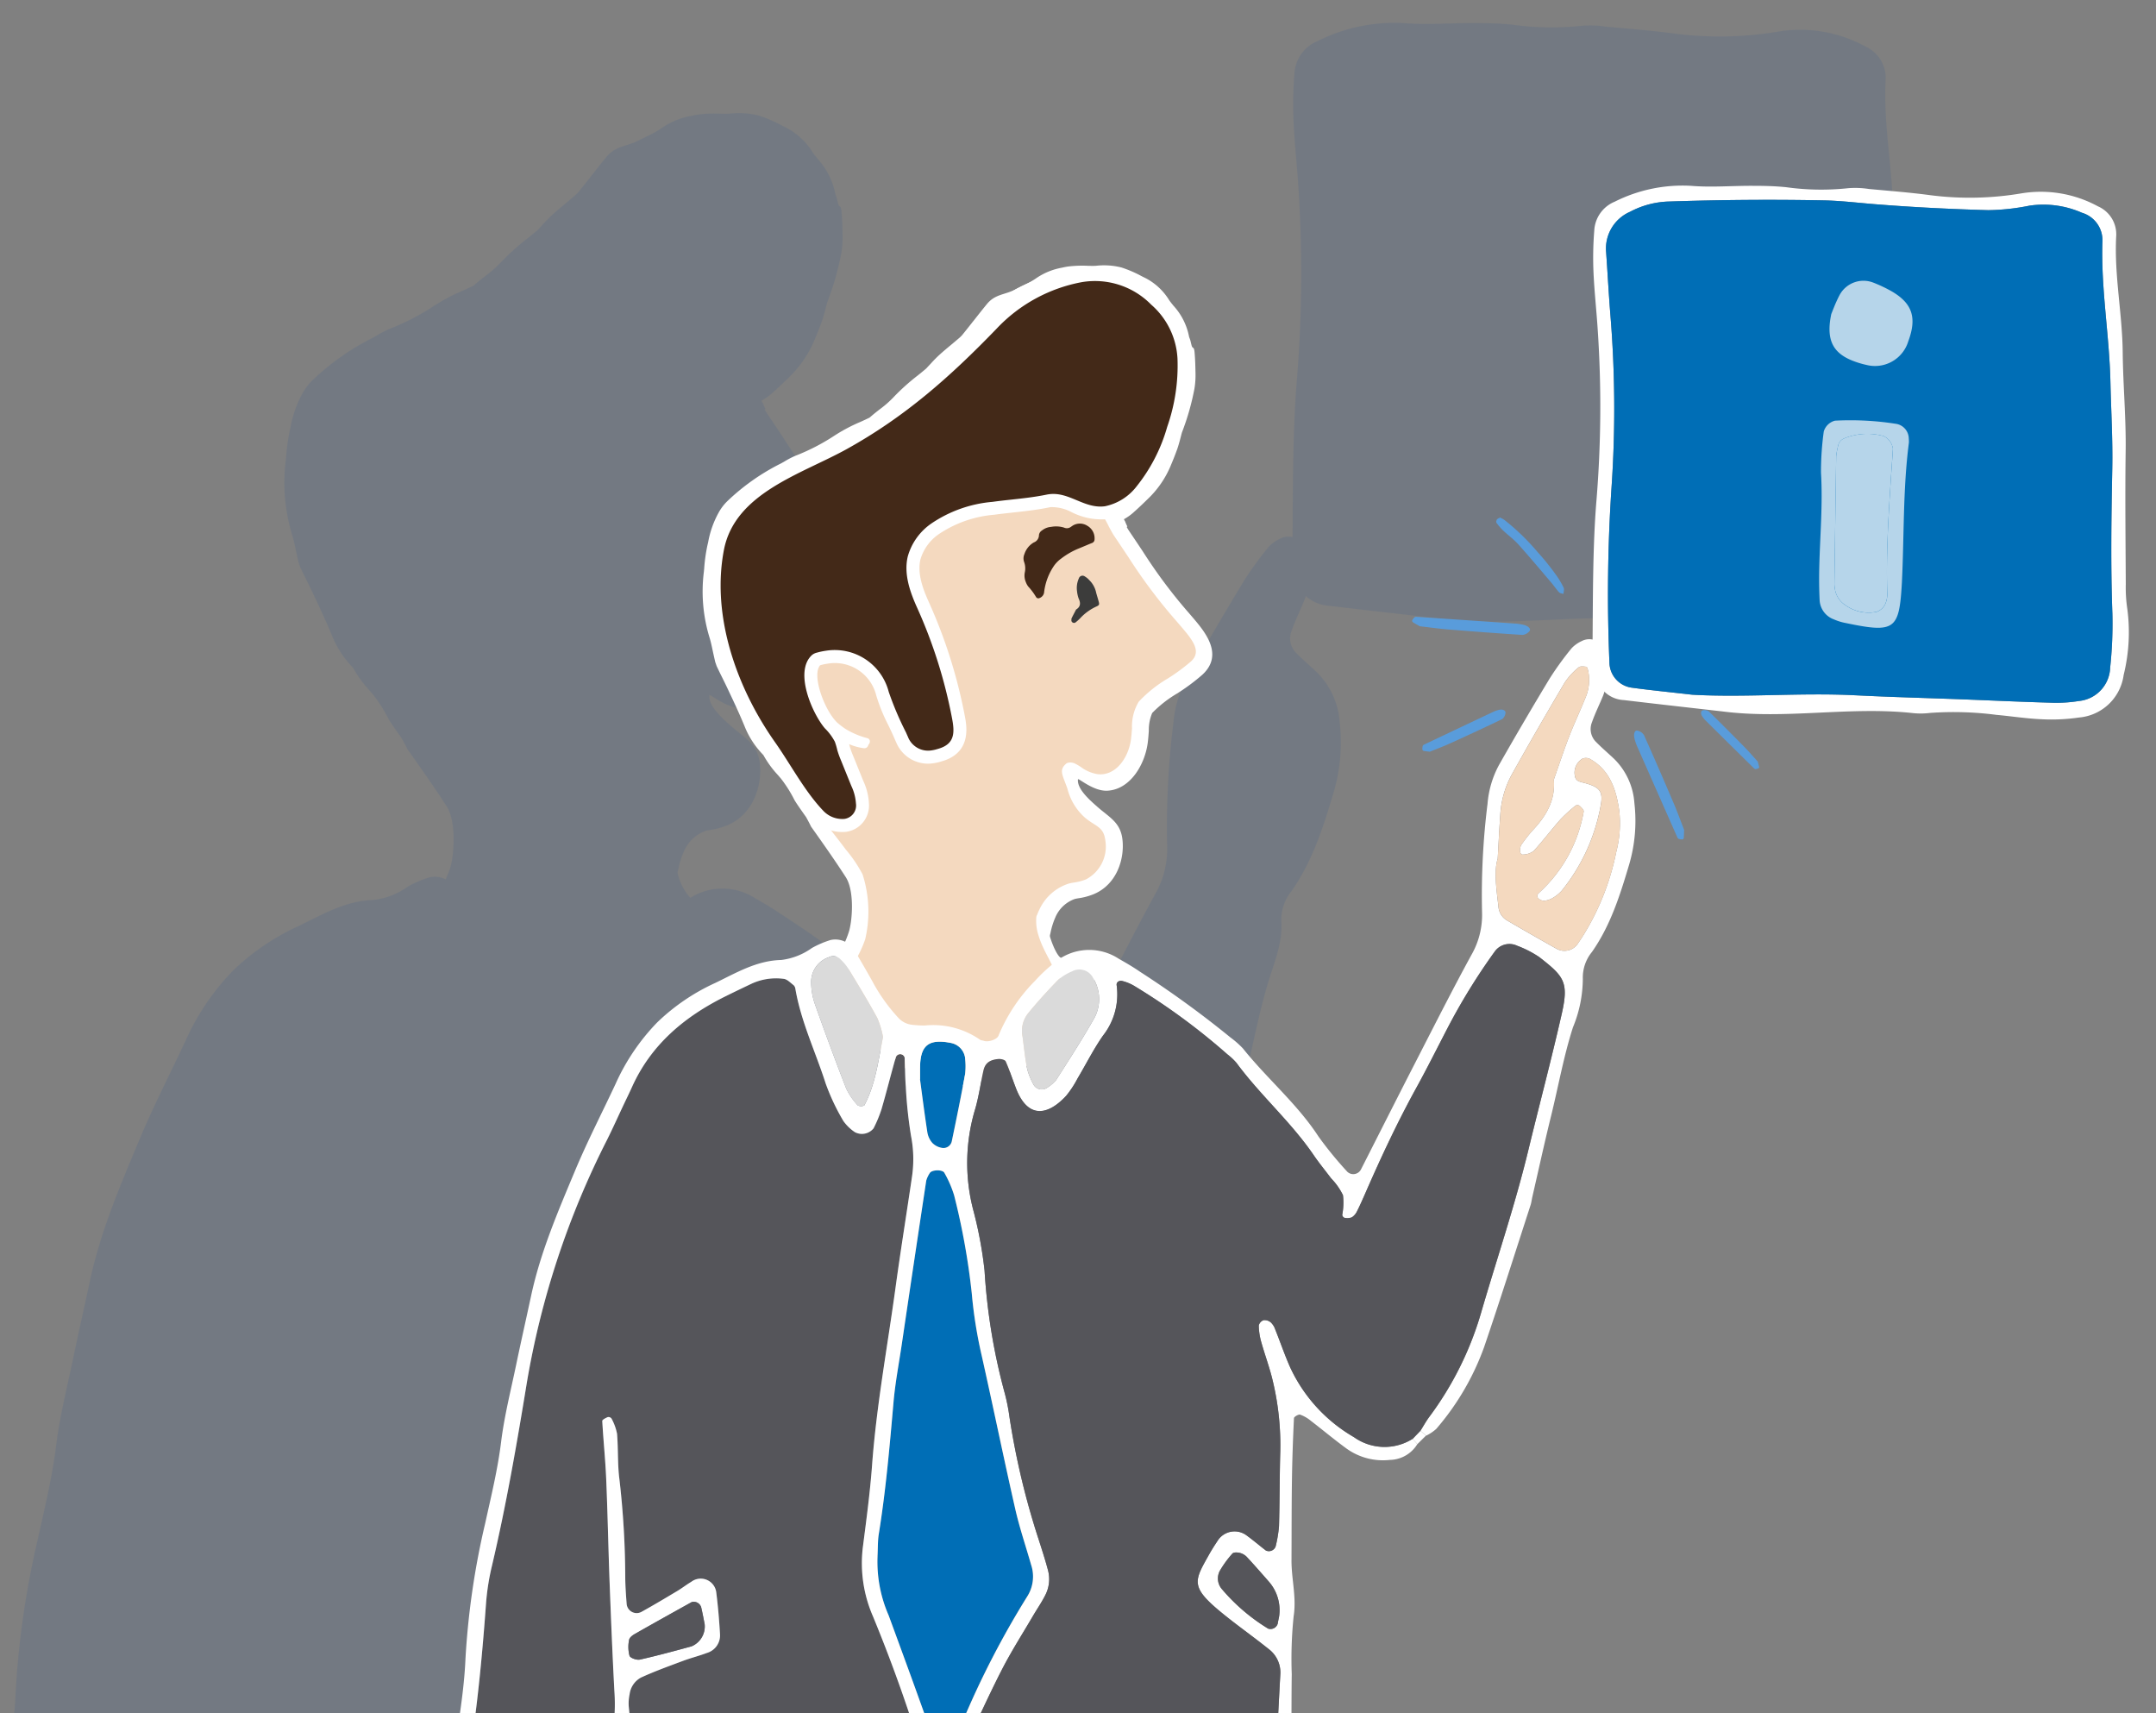
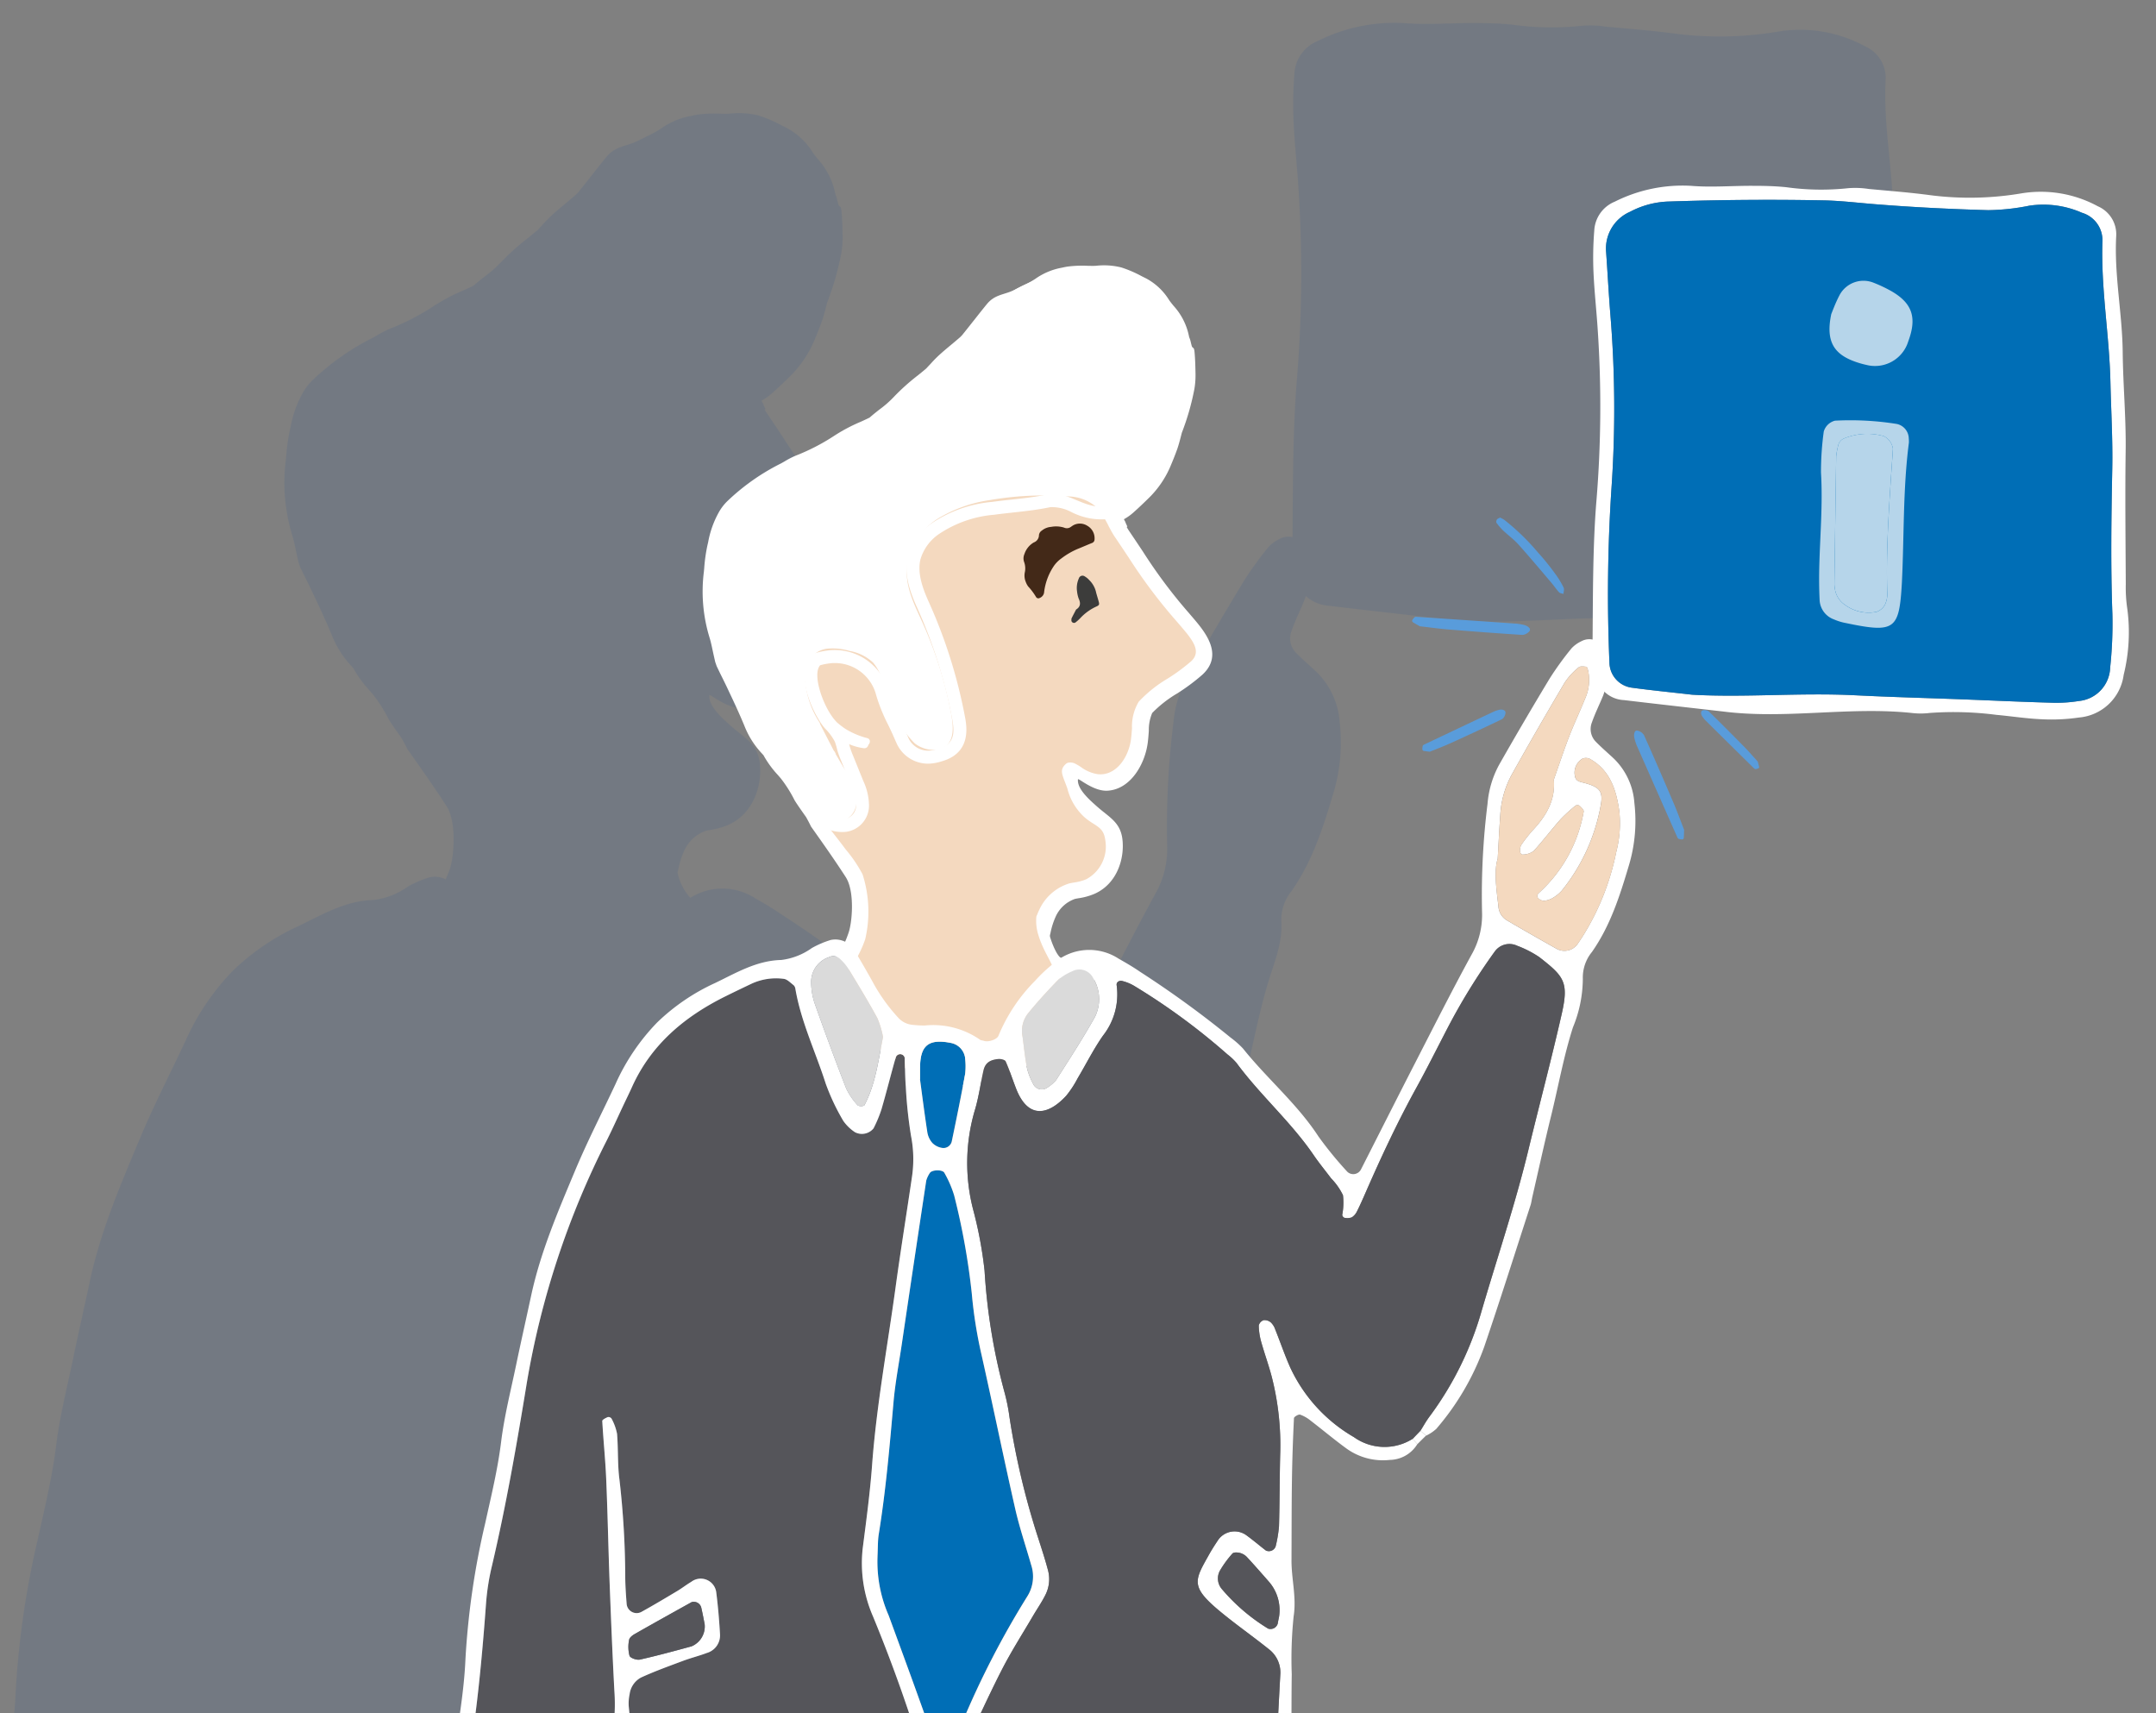
<svg xmlns="http://www.w3.org/2000/svg" viewBox="0 0 249.028 197.827">
  <rect x="0" y="0" width="249.028" height="197.827" fill="#808080" stroke="none" />
  <defs>
    <style>.cls-1{fill:none;}.cls-2{isolation:isolate;}.cls-3{clip-path:url(#clip-path);}.cls-4{fill:#00459e;opacity:0.1;mix-blend-mode:multiply;}.cls-5{fill:#432918;}.cls-6{fill:#3c3c3b;}.cls-7{fill:#fff;}.cls-8{fill:#f4d9bf;}.cls-9{fill:#006eb6;}.cls-10{fill:#55555a;}.cls-11{fill:#dadada;}.cls-12{fill:#599cdb;}.cls-13{fill:#b6d5ea;}</style>
    <clipPath id="clip-path">
      <rect class="cls-1" width="249.028" height="197.827" />
    </clipPath>
  </defs>
  <title>karl</title>
  <g class="cls-2">
    <g id="Ebene_1" data-name="Ebene 1">
      <g class="cls-3">
        <path class="cls-4" d="M219.252,58.021a19.074,19.074,0,0,1-.2-3.245c-.027-5.784-.1-11.569-.016-17.352.061-4.343-.341-8.665-.386-13-.053-5.066-1.122-10.074-.853-15.157a3.987,3.987,0,0,0-2.39-3.926,15.631,15.631,0,0,0-9.981-1.7,40.545,40.545,0,0,1-11.886.252c-2.688-.361-5.4-.569-8.1-.82a11.7,11.7,0,0,0-2.7-.1,33.117,33.117,0,0,1-8.119-.13c-1.436-.146-2.889-.174-4.335-.18-2.712-.011-5.44.228-8.132.006a19.757,19.757,0,0,0-9.968,2.077,4.319,4.319,0,0,0-2.677,3.789,44.106,44.106,0,0,0-.1,5.417c.109,2.529.395,5.049.556,7.577a150.352,150.352,0,0,1-.162,22.24c-.484,5.718-.465,12.457-.511,18.261a2.065,2.065,0,0,0-1.45.192,4.273,4.273,0,0,0-1.307.929,40.069,40.069,0,0,0-2.868,3.955q-3.376,5.573-6.593,11.242a12.807,12.807,0,0,0-1.544,5.16A96.629,96.629,0,0,0,134.81,97.6a10.525,10.525,0,0,1-1.405,5.7c-2.513,4.606-4.88,9.293-7.277,13.962s-4.754,9.354-7.135,14.029a1.131,1.131,0,0,1-1.8.357,48.743,48.743,0,0,1-3.777-4.614c-2.793-4.287-6.73-7.569-9.89-11.527a12.252,12.252,0,0,0-1.627-1.434,131.9,131.9,0,0,0-11.853-8.612c-.891-.618-1.834-1.163-2.778-1.7a6.967,6.967,0,0,0-7.521-.08.775.775,0,0,0-.062-.049,6.254,6.254,0,0,1-1.43-2.881c.033-.131.071-.265.1-.394a9.6,9.6,0,0,1,.644-2.043,4.315,4.315,0,0,1,2.547-2.376c.145-.035.3-.061.454-.088a8.315,8.315,0,0,0,2.1-.579c2.955-1.3,3.968-4.62,3.655-7.159-.273-2.242-1.74-2.853-3.337-4.281-.832-.744-2.618-2.255-2.477-3.531.027-.252,1.992,1.578,3.854,1.479,3.031-.162,4.935-3.491,5.285-6.321.063-.487.1-1,.136-1.514a5.654,5.654,0,0,1,.44-2.33,15.657,15.657,0,0,1,3.251-2.548,25.913,25.913,0,0,0,3.335-2.479c2.844-2.645.255-5.669-1.292-7.476l-.43-.5a66.75,66.75,0,0,1-6.074-8.1l-.163-.245c-.483-.727-1.034-1.553-1.688-2.521-.092-.136-.183-.292-.277-.46.034-.017.057-.037.089-.054-.087-.18-.171-.361-.248-.546-.008-.018,0-.032-.011-.05-.054-.1-.113-.2-.165-.306-.01-.02-.012-.04-.02-.06a6.933,6.933,0,0,0,1.177-.823c.715-.635,1.449-1.329,2.323-2.2a12.892,12.892,0,0,0,2.711-4.211c.225-.523.466-1.134.759-1.939.136-.4.239-.767.34-1.137l.265-1.012a32.766,32.766,0,0,0,1.646-5.757,10.785,10.785,0,0,0,.14-1.883c-.014-.976-.036-1.933-.132-2.954-.086-.764-.25-.291-.395-.873l-.087-.353a3.442,3.442,0,0,0-.218-.674,8.341,8.341,0,0,0-2.064-4.122l-.3-.379c-.087-.111-.169-.225-.25-.337a7.911,7.911,0,0,0-3.056-2.864c-.172-.081-.34-.167-.509-.252a15.8,15.8,0,0,0-2.683-1.157,9.356,9.356,0,0,0-3.358-.215c-.306.021-.641.013-.994.005a15.4,15.4,0,0,0-2.566.086,8.057,8.057,0,0,0-.838.156,8.681,8.681,0,0,0-3.516,1.468,12.121,12.121,0,0,1-1.628.9c-.183.089-.366.175-.546.27-.154.077-.319.156-.462.229-1.408.71-2.625.578-3.713,1.925-.541.661-1.077,1.34-1.61,2.019l-.222.281c-.45.574-.9,1.144-1.359,1.709a3.9,3.9,0,0,1-.469.457c-.308.267-.631.538-.955.807-.521.432-1.038.865-1.523,1.3a15.975,15.975,0,0,0-1.151,1.163l-.428.457a2.667,2.667,0,0,1-.2.217c-.358.3-.735.611-1.115.916a27.889,27.889,0,0,0-3.161,2.845,13.662,13.662,0,0,1-1.756,1.539c-.363.283-.71.556-1.056.847l-.315.269c-.348.173-.8.378-1.25.582a21.86,21.86,0,0,0-3.449,1.843,27.318,27.318,0,0,1-5.025,2.574,12.265,12.265,0,0,0-1.44.753,6.929,6.929,0,0,1-.626.346,28.581,28.581,0,0,0-6.762,4.782,6.33,6.33,0,0,0-1.176,1.519,12.608,12.608,0,0,0-1.388,3.892l-.094.4a21.394,21.394,0,0,0-.424,3.006l-.046.478a20.6,20.6,0,0,0,.736,8.61c.158.5.278,1.068.418,1.725.108.5.209.966.325,1.459l.188.546.458.945c.38.761.785,1.573,1.173,2.413.671,1.414,1.436,3.049,2.1,4.683a11.314,11.314,0,0,0,2.139,3.326l.255.276a13.172,13.172,0,0,0,1.891,2.6l.4.462a16.954,16.954,0,0,1,1.768,2.782c.187.348.762,1.173,1.539,2.269.229.411.446.823.644,1.235l.049.068c1.362,1.921,3.055,4.311,4.492,6.54,1.209,1.877.839,6.006.353,7.321-.158.425-.313.793-.462,1.127a2.763,2.763,0,0,0-1.867-.233,12.375,12.375,0,0,0-2.475,1.054,8.685,8.685,0,0,1-4.011,1.565c-3.226.074-5.909,1.7-8.641,3.008a27.063,27.063,0,0,0-7.586,5.164,27.935,27.935,0,0,0-5.449,8.053c-1.764,3.77-3.678,7.477-5.284,11.313-2.235,5.338-4.531,10.669-5.756,16.369-.646,3.009-1.328,6.009-1.955,9.022-.7,3.363-1.553,6.711-1.974,10.111-.446,3.609-1.3,7.1-2.079,10.636a102.167,102.167,0,0,0-2.583,17.706c-.18,4.32-.966,8.621-1.576,12.917-.331,2.327-1.116,4.613-1.242,6.942a90.026,90.026,0,0,1-1.039,10.683,3.807,3.807,0,0,0-1.948,2.838c-.256,1.655-.5,3.311-.78,5.154l-.359,2.388c-.055.24-.12.51-.19.8-.216.9-.485,2.02-.688,3.177-.331,1.891-.625,3.913-.9,6.184a3.875,3.875,0,0,0,1.588,3.9,2.612,2.612,0,0,0,1.478.462l.108,0c-.011.1-.023.2-.033.292a5.594,5.594,0,0,0,.315,2.471,3.186,3.186,0,0,0,1.824,1.768l.061.027.452.21.525,0a2.726,2.726,0,0,0,2.139-1.147,3.211,3.211,0,0,0,2.616.459,2.66,2.66,0,0,0,1.505-.827,4.131,4.131,0,0,0,.841-1.709l.056.116.064.132a3.305,3.305,0,0,0,1.975,1.631,2.53,2.53,0,0,0,.86.149,3.511,3.511,0,0,0,3.159-2.621c.026-.115.057-.23.088-.346a7.15,7.15,0,0,0,.276-1.543c.125-2.853.234-5.681.322-8.426a2.755,2.755,0,0,0,1.59-.552c1.16-.858,1.392-2.23,1.036-6.115-.181-1.98-.486-4.058-.615-4.619a15.211,15.211,0,0,0-.948-2.738,2.594,2.594,0,0,0-.163-.3,17.984,17.984,0,0,0,5.545-9.414c.362-1.4.775-2.792,1.273-4.149.165-.452.668-.78,1.017-1.165a3.412,3.412,0,0,1,.479.808c.826,3.146,1.419,6.372,2.5,9.426a19.132,19.132,0,0,1,1.1,7.442c-.353,7.235-.742,14.465-1.5,21.673a172.393,172.393,0,0,0-.659,28.214c.437,7.411.72,14.831,1.142,22.243a39.2,39.2,0,0,0,.751,4.814,3.253,3.253,0,0,0,2.05,2.367A33.975,33.975,0,0,0,40.5,312.4c2.713.108,5.433.086,8.149.077a19.764,19.764,0,0,0,2.7-.237,3.525,3.525,0,0,0,3.177-2.557c.313-1.04.685-2.066.942-3.119,1.375-5.622,2.12-11.393,4.009-16.894a3.259,3.259,0,0,0,.109-.532c.7-4.469,1.428-8.935,2.1-13.408.541-3.579.965-7.176,1.555-10.746a50.038,50.038,0,0,1,1.3-5.256,1.042,1.042,0,0,1,.79-.568,1.011,1.011,0,0,1,.773.545,89.966,89.966,0,0,1,2.949,8.731,121.6,121.6,0,0,1,3.53,27.407c.038,3.622.194,7.242.3,10.862a2.548,2.548,0,0,0,1.758,2.488,46.651,46.651,0,0,0,4.7,1.337c4.953,1.174,10.023,1.453,15.07,1.907a24.868,24.868,0,0,0,7-.674,2.549,2.549,0,0,0,1.916-1.741A35.184,35.184,0,0,0,105.57,297.8a81.412,81.412,0,0,1,1.35-14.585,54.484,54.484,0,0,0,.793-9.726c.022-3.439.035-6.881.176-10.317.276-6.69.661-13.376.954-20.065a42.773,42.773,0,0,0-.478-8.663,113.773,113.773,0,0,1-1.617-16.185h0a6.958,6.958,0,0,0,1.391-1.62,17.8,17.8,0,0,0,1.682-6.784c.006-1.627.046-3.254.058-4.88.019-2.531.008-5.062.045-7.593a54.248,54.248,0,0,1,.248-7.576c.4-2.571-.33-5.008-.278-7.511,0-.181,0-.362,0-.543.015-3.254.006-6.508.055-9.762.04-2.706.134-5.411.265-8.114.009-.178.593-.521.807-.455a4.616,4.616,0,0,1,1.383.792c1.577,1.207,3.1,2.491,4.7,3.657a8.163,8.163,0,0,0,5.65,1.468,4.306,4.306,0,0,0,3.6-2.068h0l1.116-1.106a5.623,5.623,0,0,0,1.339-.889,34.005,34.005,0,0,0,6.268-10.72c2.1-6.164,4.065-12.377,6.079-18.571.111-.342.15-.707.231-1.06.812-3.528,1.584-7.065,2.45-10.579.953-3.863,1.642-7.786,2.86-11.592.657-2.049,1.461-4.127,1.3-6.353a5.287,5.287,0,0,1,1.191-3.508c2.432-3.471,3.683-7.452,4.87-11.446a20.282,20.282,0,0,0,.677-8.071,8.944,8.944,0,0,0-2.685-5.785c-.792-.743-1.62-1.45-2.378-2.227a2.362,2.362,0,0,1-.482-2.526c.413-1.193.988-2.33,1.465-3.5.067-.167.12-.334.175-.5a4.373,4.373,0,0,0,2.565,1.11c4.312.516,8.629,1,12.945,1.489,8.281,1.052,16.655-.7,24.937.219a9.952,9.952,0,0,0,2.168-.033,43.62,43.62,0,0,1,8.67.254c1.983.18,3.959.494,5.945.576a24.8,24.8,0,0,0,4.858-.23,6.45,6.45,0,0,0,5.85-5.568A23.244,23.244,0,0,0,219.252,58.021ZM106.224,217.859h0l.2.151Zm19.522-51.278h0l.069.076Z" />
        <path class="cls-5" d="M118.483,67.21a2.138,2.138,0,0,0,.274.517,7.165,7.165,0,0,1,.906,1.21.308.308,0,0,0,.436.115.8.8,0,0,0,.507-.707,6.84,6.84,0,0,1,1.155-3.031,3.564,3.564,0,0,1,.831-.822,8.629,8.629,0,0,1,2.042-1.163c.493-.2.981-.414,1.475-.613a.444.444,0,0,0,.318-.438,1.661,1.661,0,0,0-.829-1.554,1.588,1.588,0,0,0-1.682-.031l-.209.142a.769.769,0,0,1-.795.1,3.086,3.086,0,0,0-1.5-.088,1.909,1.909,0,0,0-1.078.43.7.7,0,0,0-.331.543.9.9,0,0,1-.589.822,2.407,2.407,0,0,0-1.089,1.348,1.231,1.231,0,0,0-.039.9,2.165,2.165,0,0,1,.078,1.24,1.921,1.921,0,0,0,.118,1.078" />
        <path class="cls-6" d="M126.623,68.5a2.842,2.842,0,0,0-.812-1.511,2.163,2.163,0,0,0-.516-.423.444.444,0,0,0-.686.239,2.688,2.688,0,0,0-.206,1.484,3.586,3.586,0,0,0,.181.819c.246.525.242.956-.292,1.287-.179.347-.365.691-.534,1.042l-.008.25a.311.311,0,0,0,.454.212,5.189,5.189,0,0,0,.562-.5,5.861,5.861,0,0,1,1.9-1.368c.3-.137.325-.23.246-.531-.071-.269-.154-.537-.287-1" />
        <path class="cls-7" d="M81.3,66.037l.04-.423a18.815,18.815,0,0,1,.375-2.654l.082-.354a11.13,11.13,0,0,1,1.226-3.436,5.6,5.6,0,0,1,1.038-1.341,25.243,25.243,0,0,1,5.97-4.221c.184-.086.345-.182.553-.3a10.6,10.6,0,0,1,1.271-.665,24.138,24.138,0,0,0,4.436-2.273,19.3,19.3,0,0,1,3.045-1.627c.4-.18.8-.361,1.1-.514l.278-.237c.306-.257.612-.5.933-.748a11.949,11.949,0,0,0,1.55-1.359,24.637,24.637,0,0,1,2.79-2.511c.336-.269.669-.539.985-.809a2.556,2.556,0,0,0,.178-.192l.378-.4a14.255,14.255,0,0,1,1.016-1.027c.428-.387.884-.769,1.345-1.15.285-.237.571-.477.842-.712a3.454,3.454,0,0,0,.415-.4c.406-.5.8-1,1.2-1.509l.2-.247c.471-.6.944-1.2,1.422-1.783.961-1.189,2.035-1.072,3.278-1.7.246-.126.511-.256.794-.394a11.463,11.463,0,0,0,1.532-.84,7.661,7.661,0,0,1,3.105-1.3,7.414,7.414,0,0,1,.739-.138,13.6,13.6,0,0,1,2.266-.075c.311.007.607.013.878,0a8.245,8.245,0,0,1,2.964.19,13.871,13.871,0,0,1,2.369,1.022c.149.075.3.15.449.222a6.988,6.988,0,0,1,2.7,2.528c.071.1.143.2.221.3l.268.335a7.356,7.356,0,0,1,1.822,3.638,3.038,3.038,0,0,1,.192.6l.077.312c.128.514.273.1.349.771.085.9.1,1.746.117,2.608a9.521,9.521,0,0,1-.124,1.662,28.9,28.9,0,0,1-1.453,5.082l-.234.894c-.09.326-.18.651-.3,1-.259.711-.472,1.249-.671,1.711a11.367,11.367,0,0,1-2.393,3.718c-.771.769-1.42,1.383-2.051,1.943a6.07,6.07,0,0,1-1.039.726c.008.018.009.036.018.053.046.092.1.18.146.271.006.015,0,.028.009.044.068.163.143.323.22.481-.029.016-.05.034-.079.049.083.148.163.286.244.406.578.854,1.064,1.584,1.491,2.225l.144.216a58.779,58.779,0,0,0,5.362,7.154l.38.444c1.365,1.6,3.65,4.265,1.14,6.6a23,23,0,0,1-2.944,2.189,13.78,13.78,0,0,0-2.87,2.249,4.984,4.984,0,0,0-.389,2.057c-.031.453-.065.906-.12,1.337-.309,2.5-1.99,5.437-4.666,5.58-1.643.087-3.378-1.529-3.4-1.306-.124,1.127,1.452,2.461,2.187,3.118,1.409,1.26,2.7,1.8,2.946,3.779.276,2.241-.618,5.175-3.227,6.32a7.337,7.337,0,0,1-1.854.511c-.137.024-.273.046-.4.077a3.818,3.818,0,0,0-2.25,2.1,8.587,8.587,0,0,0-.568,1.8,15.685,15.685,0,0,1-.622,2.075,4.57,4.57,0,0,1-3,2.9,5.27,5.27,0,0,0-.595.261,6.088,6.088,0,0,1-1.664.534l-.081.142-1.76.839-1.1-.173-.66-.246-.3-.17a8.071,8.071,0,0,1-.921-.772,2.444,2.444,0,0,0-1.853-.778l-.155.015a3.958,3.958,0,0,1-3.745-1.435c-.7-.775-1.392-1.6-2.086-2.507a7.435,7.435,0,0,1-.3,1.049c-.309.836-1.3,3.333-1.643,3.989l-.388.74-.834.012a2.9,2.9,0,0,1-1.522-.436l-.056-.029a1.334,1.334,0,0,1-.87-.167l-3.148.4,2.637-3.485A11.325,11.325,0,0,0,98,107.757c.429-1.16.756-4.806-.312-6.463-1.268-1.968-2.763-4.078-3.965-5.773l-.043-.061c-.175-.363-.367-.727-.569-1.09-.686-.967-1.193-1.7-1.358-2A15.007,15.007,0,0,0,90.2,89.911l-.351-.408a11.591,11.591,0,0,1-1.669-2.294l-.225-.244a10,10,0,0,1-1.889-2.936c-.585-1.443-1.261-2.886-1.853-4.135-.342-.741-.7-1.458-1.035-2.13l-.4-.834-.167-.482c-.1-.436-.192-.844-.287-1.288-.123-.58-.229-1.081-.368-1.523A18.171,18.171,0,0,1,81.3,66.037Z" />
        <path class="cls-8" d="M97.684,98.1c-.942-1.283-2.415-3.07-2.563-3.424-.612-1.469.137-.5.137-.5l.425.139.795.357a1.707,1.707,0,0,0,.582.153,1.111,1.111,0,0,0,.224-.01,2.308,2.308,0,0,0,1.638-2.294,8.109,8.109,0,0,0-1.481-3.88l-.948-1.607.053.028c-.051-.094-.107-.185-.157-.279a1.1,1.1,0,0,1-.106-.134l-1.55-3.009a.8.8,0,0,1-.044-.166,10.237,10.237,0,0,1-1.659-4.642,3.707,3.707,0,0,1,.873-3.134,2.875,2.875,0,0,1,1.675-.79,6.843,6.843,0,0,1,2.554.267,5.273,5.273,0,0,1,2.72,1.352,5.154,5.154,0,0,1,.946,1.711c.4,1.059.82,2.127,1.237,3.2a10.385,10.385,0,0,0,2.609,4.4,3.542,3.542,0,0,0,2.575.744,2.007,2.007,0,0,0,1.3-.681c.713-.874.564-2.3.324-3.581a46.537,46.537,0,0,0-3.326-10.5l-.236-.516c-.845-1.842-1.721-3.745-1.525-5.869a7.819,7.819,0,0,1,3.585-5.547,15.908,15.908,0,0,1,6-2.137c.43-.076.863-.143,1.3-.2a35.5,35.5,0,0,1,7.6-.221,5.1,5.1,0,0,1,3.3,1.15,9.6,9.6,0,0,1,1.533,2.322c.235.437.457.85.656,1.144.645.954,1.177,1.752,1.641,2.447a60.656,60.656,0,0,0,5.549,7.378l.381.445c1.369,1.595,2.552,2.973,1.289,4.144a21.841,21.841,0,0,1-2.719,2.006,15.064,15.064,0,0,0-3.339,2.666,5.547,5.547,0,0,0-.781,3.072c-.03.42-.06.84-.113,1.246-.229,1.827-1.392,3.8-3.17,4.049a2.75,2.75,0,0,1-.684.007,4.4,4.4,0,0,1-1.929-.82,6.187,6.187,0,0,0-.747-.433,1.225,1.225,0,0,0-.64-.083.565.565,0,0,0-.327.13c-.86.747-.408,1.291.142,2.852a6.675,6.675,0,0,0,2.012,3.355c1.232,1.053,2.174,1.024,2.374,2.638a4.286,4.286,0,0,1-2.211,4.5,5.663,5.663,0,0,1-1.4.373c-.193.033-.385.067-.571.112a5.625,5.625,0,0,0-3.446,3.042,5.849,5.849,0,0,0-.328.8c.454.7.689,3.248,1.3,3.557.042.021,2.819,5.095,2.832,5.089l-1.333,1.589-2.385,6.535-11.75,3.663L94.959,115.984l3.4-4.4a12.412,12.412,0,0,0,1.579-3.124,14.081,14.081,0,0,0-.31-7.493A15.958,15.958,0,0,0,97.684,98.1Z" />
        <path class="cls-7" d="M119.706,105.859a10.914,10.914,0,0,1,1.373-1.719c-.794,2.325.811,6.142,1.428,6.453.3.151.981,1.375,2.072,1.029a4.858,4.858,0,0,1,2.509.265l-.677,1.3-.2.075a15.794,15.794,0,0,0-2.6.7l2.6-.7c-.877.161-3.9.584-4.43-1.118-.361-1.159-1.315-2.375-1.856-4.2A5.309,5.309,0,0,1,119.706,105.859Z" />
        <path class="cls-5" d="M118.483,67.21a2.138,2.138,0,0,0,.274.517,7.165,7.165,0,0,1,.906,1.21.308.308,0,0,0,.436.115.8.8,0,0,0,.507-.707,6.84,6.84,0,0,1,1.155-3.031,3.564,3.564,0,0,1,.831-.822,8.629,8.629,0,0,1,2.042-1.163c.493-.2.981-.414,1.475-.613a.444.444,0,0,0,.318-.438,1.661,1.661,0,0,0-.829-1.554,1.588,1.588,0,0,0-1.682-.031l-.209.142a.769.769,0,0,1-.795.1,3.086,3.086,0,0,0-1.5-.088,1.909,1.909,0,0,0-1.078.43.7.7,0,0,0-.331.543.9.9,0,0,1-.589.822,2.407,2.407,0,0,0-1.089,1.348,1.231,1.231,0,0,0-.039.9,2.165,2.165,0,0,1,.078,1.24,1.921,1.921,0,0,0,.118,1.078" />
        <path class="cls-6" d="M126.623,68.5a2.842,2.842,0,0,0-.812-1.511,2.163,2.163,0,0,0-.516-.423.444.444,0,0,0-.686.239,2.688,2.688,0,0,0-.206,1.484,3.586,3.586,0,0,0,.181.819c.246.525.242.956-.292,1.287-.179.347-.365.691-.534,1.042l-.008.25a.311.311,0,0,0,.454.212,5.189,5.189,0,0,0,.562-.5,5.861,5.861,0,0,1,1.9-1.368c.3-.137.325-.23.246-.531-.071-.269-.154-.537-.287-1" />
-         <path class="cls-5" d="M97.628,95.313a2.309,2.309,0,0,0,1.991-2.527,6.175,6.175,0,0,0-.592-2.313l-1.173-2.9a10.9,10.9,0,0,1-.413-1.138l-.068-.263a5.248,5.248,0,0,0-.25-.808A5.332,5.332,0,0,0,96.1,83.906l-.253-.287c-1.269-1.482-3.213-5.938-1.537-7.427a.943.943,0,0,1,.263-.1,6.907,6.907,0,0,1,.943-.2,5.716,5.716,0,0,1,6.42,4.212,19.422,19.422,0,0,0,1.331,3.278c.22.456.442.917.654,1.4,0,0,.2.458.264.6A3.232,3.232,0,0,0,107.7,87.4a5.138,5.138,0,0,0,.533-.1c.3-.085.494-.141.671-.2,2.456-.882,2.018-3.17,1.807-4.27a57.741,57.741,0,0,0-4.091-12.957c-.753-1.665-1.465-3.613-1.03-5.429a6.1,6.1,0,0,1,2.445-3.38,14.112,14.112,0,0,1,6.706-2.358c.713-.1,1.433-.176,2.155-.255.741-.081,1.485-.163,2.228-.265.646-.089,1.292-.192,1.934-.324.067-.013.134-.025.2-.034a5.448,5.448,0,0,1,2.821.636,7.029,7.029,0,0,0,3.529.763l.138-.017a6.775,6.775,0,0,0,4.128-2.568,19.872,19.872,0,0,0,3.669-7.121,21.765,21.765,0,0,0,1.22-8.158,9.46,9.46,0,0,0-3.259-6.712,9.876,9.876,0,0,0-8.621-2.812c-3.526.483-7.386,1.588-10.328,4.63l-1.059,1.1c-4.828,5.009-9.822,10.189-16.053,13.645-1.042.578-2.177,1.122-3.379,1.7-4.735,2.269-10.1,4.843-11.179,10.475a22.308,22.308,0,0,0-.35,2.823c-.382,6.382,1.938,13.645,6.366,19.925.581.825,1.14,1.7,1.731,2.633a34.44,34.44,0,0,0,3.943,5.405,3.771,3.771,0,0,0,3.058,1.146Z" />
        <path class="cls-7" d="M81.781,66.159a22.749,22.749,0,0,1,.363-2.92c1.148-6,6.7-8.663,11.592-11.01,1.191-.571,2.316-1.111,3.338-1.677,6.133-3.4,10.865-8.311,15.874-13.509l1.063-1.1c3.054-3.158,7.078-4.346,10.766-4.851a10.6,10.6,0,0,1,9.252,3.023,10.215,10.215,0,0,1,3.478,7.193,22.5,22.5,0,0,1-1.254,8.437,20.611,20.611,0,0,1-3.814,7.382,7.494,7.494,0,0,1-4.595,2.821l-.161.02a7.656,7.656,0,0,1-3.9-.815,4.846,4.846,0,0,0-2.43-.586c-.05.007-.1.015-.151.026-.6.123-1.25.232-1.983.333-.75.1-1.5.185-2.249.267-.716.078-1.429.156-2.135.253a13.432,13.432,0,0,0-6.364,2.218,5.366,5.366,0,0,0-2.159,2.951c-.382,1.6.284,3.4.985,4.945a58.6,58.6,0,0,1,4.144,13.125c.21,1.1.77,4.018-2.288,5.116-.2.069-.4.13-.7.215a5.851,5.851,0,0,1-.656.131,3.976,3.976,0,0,1-4.285-2.422c-.079-.171-.145-.322-.211-.474l-.035-.079c-.213-.5-.449-.987-.678-1.461a19.912,19.912,0,0,1-1.377-3.4,4.926,4.926,0,0,0-5.6-3.67,6.25,6.25,0,0,0-.84.177l-.04.011c-.952,1.069.35,4.755,1.679,6.307.076.089.154.176.232.263a9.916,9.916,0,0,0,.992.767,9.3,9.3,0,0,0,2.53,1.076c.408.11.374.545.13.783a.458.458,0,0,1-.531.38,6.2,6.2,0,0,1-1.682-.465l.014.052c.021.084.042.168.065.251a10.3,10.3,0,0,0,.385,1.056l1.174,2.9a6.9,6.9,0,0,1,.646,2.592,3.059,3.059,0,0,1-2.639,3.273,4.486,4.486,0,0,1-3.7-1.37,35,35,0,0,1-4.036-5.522c-.586-.922-1.139-1.793-1.711-2.6C83.759,80.144,81.389,72.707,81.781,66.159ZM89.508,85.7c1.8,2.549,3.446,5.706,5.6,7.95a3.017,3.017,0,0,0,2.415.923,1.562,1.562,0,0,0,1.343-1.781,5.549,5.549,0,0,0-.537-2.035l-1.173-2.9a11.2,11.2,0,0,1-.441-1.218,8.031,8.031,0,0,0-.285-.98,6.3,6.3,0,0,0-1.158-1.552c-1.428-1.668-3.608-6.571-1.465-8.475a1.391,1.391,0,0,1,.554-.262,7.814,7.814,0,0,1,1.047-.22,6.44,6.44,0,0,1,7.246,4.754,35.906,35.906,0,0,0,1.99,4.678l.032.073c.061.14.123.281.186.418a2.493,2.493,0,0,0,2.729,1.586,4.038,4.038,0,0,0,.454-.09c.26-.073.437-.124.6-.182,1.647-.591,1.62-1.865,1.322-3.422a56.779,56.779,0,0,0-4.037-12.788c-.842-1.86-1.553-3.927-1.078-5.913a6.865,6.865,0,0,1,2.733-3.812,14.8,14.8,0,0,1,7.045-2.494c1.445-.2,2.917-.319,4.384-.52.63-.087,1.259-.188,1.885-.317q.126-.026.249-.042c2.32-.318,4.026,1.646,6.371,1.4l.117-.015a6.182,6.182,0,0,0,3.66-2.311,19.478,19.478,0,0,0,3.523-6.861,21.406,21.406,0,0,0,1.187-7.881,8.87,8.87,0,0,0-3.04-6.232,9.105,9.105,0,0,0-7.989-2.6,18.041,18.041,0,0,0-9.891,5.408c-5.315,5.5-10.507,10.118-17.288,13.879-5.21,2.89-12.922,5.054-14.185,11.658a21.241,21.241,0,0,0-.338,2.728C82.869,73.1,85.62,80.18,89.508,85.7Z" />
        <path class="cls-9" d="M106.269,124.708c0-1.164,0-1.322,0-1.479.021-2.539,1.038-3.307,3.655-2.761a2.04,2.04,0,0,1,1.531,1.6,7.984,7.984,0,0,1,.034,1.883c-.48,2.629-1.016,5.248-1.561,7.865a.982.982,0,0,1-1.042.771,2.027,2.027,0,0,1-1.2-.58,2.468,2.468,0,0,1-.585-1.262C106.75,128.408,106.452,126.062,106.269,124.708Z" />
        <path class="cls-7" d="M163.712,166.773a3.8,3.8,0,0,1-3.178,1.826,7.207,7.207,0,0,1-4.989-1.3c-1.418-1.029-2.76-2.162-4.152-3.228a4.058,4.058,0,0,0-1.221-.7c-.189-.059-.7.245-.713.4-.115,2.386-.2,4.775-.234,7.164-.043,2.872-.035,5.745-.049,8.618,0,.159,0,.319,0,.479-.045,2.21.6,4.361.245,6.631a48,48,0,0,0-.218,6.688c-.033,2.234-.023,4.469-.04,6.7-.01,1.436-.046,2.872-.051,4.308a15.7,15.7,0,0,1-1.485,5.99,6.155,6.155,0,0,1-1.228,1.43l-.463-.351c.115-.627.2-1.263.351-1.881a20.085,20.085,0,0,0,.851-3.226c.316-4.3.505-8.613.745-12.92a3.38,3.38,0,0,0-1.316-2.943c-1.869-1.5-3.84-2.87-5.68-4.4-3.406-2.832-2.911-3.541-1.28-6.45.312-.557.651-1.1,1.007-1.631a2.316,2.316,0,0,1,3.342-.688c.775.559,1.5,1.184,2.26,1.767a.828.828,0,0,0,1.125-.461,14.585,14.585,0,0,0,.393-2.343c.083-2.877.064-5.757.146-8.635a31.849,31.849,0,0,0-.853-8.088c-.357-1.552-.929-3.054-1.357-4.591a7.43,7.43,0,0,1-.274-1.866.874.874,0,0,1,.559-.617,1.125,1.125,0,0,1,.833.26,1.969,1.969,0,0,1,.5.788c.6,1.482,1.108,3,1.761,4.456a18.08,18.08,0,0,0,7.333,8,6.086,6.086,0,0,0,6.785.2C163.349,166.37,163.53,166.572,163.712,166.773Zm-15.969,19.91a5,5,0,0,0-1.2-4.041c-.833-.95-1.663-1.9-2.524-2.828a1.723,1.723,0,0,0-.8-.472c-.276-.07-.724-.093-.869.068a12.169,12.169,0,0,0-1.385,1.875,1.873,1.873,0,0,0,.158,2.225,21.975,21.975,0,0,0,5.352,4.575.871.871,0,0,0,1.1-.561C147.632,187.215,147.7,186.909,147.743,186.683Z" />
        <path class="cls-7" d="M164.7,165.8l-.986.976-.544-.6.9-.939Z" />
        <path class="cls-10" d="M52.2,217.418c.19-1.261.376-2.522.57-3.781a8.605,8.605,0,0,0,.3-1.889c-.227-2.928.632-5.706,1.093-8.535.978-6,1.544-12.04,1.986-18.1a27.323,27.323,0,0,1,.671-4.252c1.645-7,2.876-14.071,4.034-21.165a97.7,97.7,0,0,1,9.285-28.093c.643-1.285,1.229-2.6,1.842-3.9.341-.723.7-1.438,1.024-2.166,2.209-4.905,6.059-8.121,10.762-10.457,1-.5,2.011-.979,3.02-1.461a6.747,6.747,0,0,1,3.743-.574c.4.047.777.456,1.14.731a.708.708,0,0,1,.206.42c.649,3.81,2.333,7.292,3.5,10.937a25.253,25.253,0,0,0,2.037,4.318,5.017,5.017,0,0,0,1.353,1.309,1.74,1.74,0,0,0,2.136-.444,14.909,14.909,0,0,0,.917-2.2c.582-1.988,1.08-4,1.648-5.994a.535.535,0,0,1,.8-.3.465.465,0,0,1,.231.331c.055,1.114.042,2.233.133,3.344a51.391,51.391,0,0,0,.606,5.706,13.887,13.887,0,0,1,.1,4.757c-.627,4.266-1.317,8.524-1.9,12.8-.93,6.8-2.19,13.563-2.7,20.426-.235,3.185-.664,6.357-1.071,9.526a15.344,15.344,0,0,0,1.174,7.961,176.516,176.516,0,0,1,6.195,17.614,7.6,7.6,0,0,1,.416,1.848,1.727,1.727,0,0,1-.457,1.289c-2.321,1.7-4.1,4.017-6.578,5.536a61.256,61.256,0,0,1-7.983,4.363,23.363,23.363,0,0,1-7.871,1.913,11.462,11.462,0,0,1-2.386-.094c-3.544-.554-5.649-2.894-6.777-6.044a43.32,43.32,0,0,1-1.819-7.442c-.473-2.831-.665-5.709-.95-8.57a5.082,5.082,0,0,1,.1-1.427,2.542,2.542,0,0,1,1.305-1.919c1.59-.732,3.246-1.325,4.887-1.94.892-.335,1.824-.565,2.714-.9a2.113,2.113,0,0,0,1.534-2.181c-.093-1.593-.223-3.188-.427-4.771a1.807,1.807,0,0,0-2.9-1.26c-.548.324-1.052.723-1.6,1.049-1.369.818-2.739,1.638-4.134,2.409a1.159,1.159,0,0,1-1.725-.957c-.075-.955-.142-1.912-.158-2.87a101.289,101.289,0,0,0-.674-11.479c-.228-1.736-.126-3.513-.275-5.263a6.057,6.057,0,0,0-.643-1.758.452.452,0,0,0-.412-.167c-.247.106-.658.309-.65.454.122,2.229.357,4.452.452,6.681.171,3.991.245,7.986.395,11.978.157,4.149.327,8.3.547,12.445a22.02,22.02,0,0,1-.766,7.563c-.861,2.91-1.728,5.814-2.649,8.706a20.2,20.2,0,0,1-1.762,3.922,9.8,9.8,0,0,1-2.768,3.254,16.814,16.814,0,0,0-2.157,1.9,4.2,4.2,0,0,1-3.948,1.2c-.471-.08-.93-.228-1.4-.322C52.427,220.81,52.031,220.966,52.2,217.418Z" />
        <path class="cls-9" d="M101.356,179.747c.052-1,.02-1.811.146-2.6.811-5.047,1.25-10.133,1.7-15.222.2-2.223.62-4.427.948-6.639q1.407-9.472,2.831-18.942a3.077,3.077,0,0,1,.4-.855c.211-.41,1.5-.455,1.7-.031a12.7,12.7,0,0,1,1.125,2.6,80.972,80.972,0,0,1,2.035,11.316,52.324,52.324,0,0,0,1.128,7.1c1.329,5.921,2.548,11.868,3.892,17.786.495,2.176,1.22,4.3,1.834,6.45a4.286,4.286,0,0,1-.465,3.689,101.825,101.825,0,0,0-7.463,14.459c-.4.869-.933,1.674-1.409,2.506-.239.417-.524.847-1.077.668a1.141,1.141,0,0,1-.631-.616c-.946-2.545-1.85-5.1-2.776-7.657q-1.306-3.6-2.634-7.2A15.412,15.412,0,0,1,101.356,179.747Z" />
        <path class="cls-7" d="M146.4,211.788a100.363,100.363,0,0,0,1.428,14.288,37.771,37.771,0,0,1,.421,7.648c-.258,5.905-.6,11.807-.842,17.714-.125,3.033-.136,6.071-.155,9.108a48.16,48.16,0,0,1-.7,8.586,71.83,71.83,0,0,0-1.192,12.876,31.054,31.054,0,0,1-1.976,10.793,2.246,2.246,0,0,1-1.691,1.537,21.972,21.972,0,0,1-6.178.595,93.448,93.448,0,0,1-13.3-1.683,41.762,41.762,0,0,1-4.145-1.18,2.25,2.25,0,0,1-1.552-2.2c-.092-3.2-.23-6.392-.263-9.589a107.324,107.324,0,0,0-3.117-24.2,79.533,79.533,0,0,0-2.6-7.708.894.894,0,0,0-.683-.48.918.918,0,0,0-.7.5,43.781,43.781,0,0,0-1.152,4.64c-.521,3.152-.895,6.327-1.372,9.486-.6,3.95-1.236,7.892-1.858,11.838a2.73,2.73,0,0,1-.1.469c-1.667,4.856-2.324,9.952-3.538,14.915-.228.929-.555,1.835-.832,2.753a3.113,3.113,0,0,1-2.8,2.258,17.546,17.546,0,0,1-2.386.209c-2.4.008-4.8.027-7.195-.068A29.986,29.986,0,0,1,76.8,292.2a2.869,2.869,0,0,1-1.81-2.089,34.672,34.672,0,0,1-.662-4.25c-.373-6.544-.623-13.094-1.009-19.637a152.215,152.215,0,0,1,.582-24.907c.668-6.364,1.011-12.747,1.323-19.133a16.868,16.868,0,0,0-.973-6.571c-.952-2.7-1.476-5.544-2.2-8.321a3.021,3.021,0,0,0-.424-.714c-.308.34-.751.63-.9,1.029-.439,1.2-.8,2.427-1.123,3.663a15.592,15.592,0,0,1-5.814,9.057,5.893,5.893,0,0,0-1.071.957,5.656,5.656,0,0,1-5.562,2.028c-1.735-.249-3.481-.437-5.2-.767a2.387,2.387,0,0,1-1.783-2.527,3.043,3.043,0,0,1,.007-.478,72.09,72.09,0,0,0,1.093-10.473c.111-2.056.8-4.074,1.1-6.129.539-3.792,1.232-7.588,1.391-11.4a90.315,90.315,0,0,1,2.28-15.631c.686-3.119,1.442-6.2,1.836-9.389.372-3,1.125-5.958,1.743-8.927.553-2.659,1.156-5.308,1.726-7.964,1.081-5.032,3.108-9.739,5.081-14.451,1.418-3.387,3.107-6.66,4.665-9.988a24.67,24.67,0,0,1,4.81-7.109,23.927,23.927,0,0,1,6.7-4.559c2.412-1.158,4.78-2.59,7.628-2.656a7.656,7.656,0,0,0,3.541-1.381,10.948,10.948,0,0,1,2.185-.931,2.592,2.592,0,0,1,2.562.936c.756,1.221,1.469,2.47,2.176,3.721a20.252,20.252,0,0,0,3.033,4.3,2.519,2.519,0,0,0,1.659.844,12.572,12.572,0,0,0,1.435.079,9.487,9.487,0,0,1,6.37,1.638c.12.088.307.081.457.136.473.172,1.515-.14,1.681-.606a19.668,19.668,0,0,1,4.221-6.33,17.426,17.426,0,0,1,2.089-1.966,6.22,6.22,0,0,1,7.57-.587c.833.473,1.666.955,2.453,1.5a116.508,116.508,0,0,1,10.464,7.6,10.91,10.91,0,0,1,1.436,1.265c2.79,3.494,6.265,6.392,8.731,10.177a42.945,42.945,0,0,0,3.335,4.073,1,1,0,0,0,1.585-.315c2.1-4.127,4.184-8.265,6.3-12.385s4.206-8.26,6.424-12.326a9.29,9.29,0,0,0,1.241-5.033,85.081,85.081,0,0,1,.634-12.44,11.3,11.3,0,0,1,1.363-4.556q2.844-5,5.82-9.925a35.443,35.443,0,0,1,2.532-3.492,3.79,3.79,0,0,1,1.154-.82,1.9,1.9,0,0,1,2.695,1.1,8.416,8.416,0,0,1-.207,5.18c-.421,1.034-.928,2.037-1.293,3.09a2.088,2.088,0,0,0,.426,2.231c.669.685,1.4,1.31,2.1,1.966a7.9,7.9,0,0,1,2.37,5.107,17.9,17.9,0,0,1-.6,7.125c-1.049,3.526-2.152,7.04-4.3,10.1a4.661,4.661,0,0,0-1.052,3.1,14.849,14.849,0,0,1-1.143,5.609c-1.076,3.36-1.684,6.823-2.525,10.233-.765,3.1-1.446,6.226-2.163,9.34-.071.311-.106.634-.2.936-1.778,5.468-3.508,10.953-5.366,16.4a30.027,30.027,0,0,1-5.535,9.464,4.958,4.958,0,0,1-1.181.785l-.634-.568c.338-.537.644-1.1,1.019-1.607a37.739,37.739,0,0,0,5.949-11.92c1.828-6.281,3.937-12.479,5.479-18.845,1.278-5.278,2.681-10.528,3.877-15.824.824-3.647.223-4.29-2.607-6.5a12.225,12.225,0,0,0-2.551-1.308,2.083,2.083,0,0,0-2.573.641,71.351,71.351,0,0,0-5.526,8.973c-1.177,2.268-2.319,4.556-3.551,6.794-2.16,3.922-4.054,7.969-5.845,12.067-.32.732-.638,1.465-1,2.177a1.69,1.69,0,0,1-.606.713,1.527,1.527,0,0,1-.855.052.428.428,0,0,1-.254-.332,7.431,7.431,0,0,0,.087-2.28,7.378,7.378,0,0,0-1.369-1.943c-.672-.9-1.386-1.761-2.016-2.684-2.622-3.844-6.164-6.915-8.915-10.65a7.088,7.088,0,0,0-1.046-.983,74.894,74.894,0,0,0-10.805-7.932,5.164,5.164,0,0,0-1.321-.537c-.381-.1-.723.128-.668.484a7.707,7.707,0,0,1-1.581,5.824c-1.095,1.565-1.954,3.3-2.936,4.941a11.734,11.734,0,0,1-1.313,2c-2.076,2.255-4.412,2.733-5.8-.864-.4-1.033-.74-2.09-1.186-3.1-.082-.185-.556-.3-.833-.278-1.043.092-1.547.488-1.738,1.336-.351,1.56-.555,3.161-1.026,4.682a21.506,21.506,0,0,0-.167,11.353,47.467,47.467,0,0,1,1.322,7.058,69.7,69.7,0,0,0,2.333,14.162,22.515,22.515,0,0,1,.555,2.817,88.661,88.661,0,0,0,3.326,13.968c.391,1.217.79,2.433,1.115,3.668a4,4,0,0,1-.285,2.808c-.42.855-.973,1.643-1.456,2.468-1.209,2.065-2.5,4.086-3.594,6.213-1.527,2.981-2.9,6.04-4.334,9.067a22.581,22.581,0,0,0-1.4,3.045c-.777,2.573-.783,3.485,1.538,4.831.413.24.8.528,1.191.806,3,2.133,6.048,4.185,9.773,4.884a4.376,4.376,0,0,1,.869.4c4.08,1.786,8.355,1.879,12.7,1.551a12.415,12.415,0,0,0,6.986-2.852,28.042,28.042,0,0,0,2.894-3.126ZM74.741,262.872c.155,2.394.278,4.307.4,6.22q.594,9.092,1.191,18.182c.021.319.066.636.111.953A3.232,3.232,0,0,0,78.3,290.85a19.273,19.273,0,0,0,7.323,2.129c3.348.15,6.706.071,10.06.051a3.154,3.154,0,0,0,3.437-2.672c.235-1.092.565-2.164.81-3.254.7-3.114,1.339-6.243,2.082-9.347a149.917,149.917,0,0,0,2.9-16.009q1.026-8.082,2.739-16.058a9.519,9.519,0,0,1,.694-1.766c.21-.48,1.347-.688,1.646-.274a11.948,11.948,0,0,1,1.537,2.379,79.978,79.978,0,0,1,4.678,17.065,77.091,77.091,0,0,1,1.392,14.771c-.111,3.7.655,7.312.843,10.977a2.1,2.1,0,0,0,1.393,1.794,7.907,7.907,0,0,0,1.348.477,58.359,58.359,0,0,0,16.6,1.934c3.6-.123,3.932-.41,5-3.892a16.131,16.131,0,0,0,.336-1.886,66.065,66.065,0,0,0,.955-10.974,31.132,31.132,0,0,1,.669-6.187,37.56,37.56,0,0,0,.786-9.056,56.826,56.826,0,0,1,.345-9.1,39.547,39.547,0,0,0,.192-5.269,97.265,97.265,0,0,1,.529-12.446,14.058,14.058,0,0,0,0-3.822c-.542-3.473-.755-6.983-1.37-10.454-.54-3.05-.741-3.422-3.493-2.164a15.16,15.16,0,0,1-2.725.874,30.024,30.024,0,0,1-14.246-.229c-1.387-.331-2.659-1.147-4.047-1.471-2.877-.673-5.254-2.283-7.691-3.8-.813-.506-1.553-1.126-2.351-1.659-1.751-1.169-3.491-1.5-5.255.036-.6.521-1.335.878-1.984,1.343a76.681,76.681,0,0,1-9.959,5.742,29.9,29.9,0,0,1-9.659,2.648,6.417,6.417,0,0,1-3.286-.41c-3.369-1.31-3.081-1.122-3.786,2.326a36.551,36.551,0,0,0-.586,6.191,70.5,70.5,0,0,1-.447,8.131,73.269,73.269,0,0,0-.631,8.116c-.036.958.016,1.926-.1,2.873C74.38,253.453,74.75,258.408,74.741,262.872ZM52.2,217.418c-.166,3.548.23,3.392,3.309,4.012.469.094.928.242,1.4.322a4.2,4.2,0,0,0,3.948-1.2,16.814,16.814,0,0,1,2.157-1.9,9.8,9.8,0,0,0,2.768-3.254,20.2,20.2,0,0,0,1.762-3.922c.921-2.892,1.788-5.8,2.649-8.706a22.02,22.02,0,0,0,.766-7.563c-.22-4.147-.39-8.3-.547-12.445-.15-3.992-.224-7.987-.395-11.978-.095-2.229-.33-4.452-.452-6.681-.008-.145.4-.348.65-.454a.452.452,0,0,1,.412.167,6.057,6.057,0,0,1,.643,1.758c.149,1.75.047,3.527.275,5.263a101.289,101.289,0,0,1,.674,11.479c.016.958.083,1.915.158,2.87a1.159,1.159,0,0,0,1.725.957c1.395-.771,2.765-1.591,4.134-2.409.546-.326,1.05-.725,1.6-1.049a1.807,1.807,0,0,1,2.9,1.26c.2,1.583.334,3.178.427,4.771a2.113,2.113,0,0,1-1.534,2.181c-.89.339-1.822.569-2.714.9-1.641.615-3.3,1.208-4.887,1.94a2.542,2.542,0,0,0-1.305,1.919,5.082,5.082,0,0,0-.1,1.427c.285,2.861.477,5.739.95,8.57a43.32,43.32,0,0,0,1.819,7.442c1.128,3.15,3.233,5.49,6.777,6.044a11.462,11.462,0,0,0,2.386.094,23.363,23.363,0,0,0,7.871-1.913,61.256,61.256,0,0,0,7.983-4.363c2.476-1.519,4.257-3.841,6.578-5.536a1.727,1.727,0,0,0,.457-1.289,7.6,7.6,0,0,0-.416-1.848,176.516,176.516,0,0,0-6.195-17.614,15.344,15.344,0,0,1-1.174-7.961c.407-3.169.836-6.341,1.071-9.526.508-6.863,1.768-13.622,2.7-20.426.584-4.272,1.274-8.53,1.9-12.8a13.887,13.887,0,0,0-.1-4.757,51.391,51.391,0,0,1-.606-5.706c-.091-1.111-.078-2.23-.133-3.344a.465.465,0,0,0-.231-.331.535.535,0,0,0-.8.3c-.568,1.993-1.066,4.006-1.648,5.994a14.909,14.909,0,0,1-.917,2.2,1.74,1.74,0,0,1-2.136.444,5.017,5.017,0,0,1-1.353-1.309,25.253,25.253,0,0,1-2.037-4.318c-1.164-3.645-2.848-7.127-3.5-10.937a.708.708,0,0,0-.206-.42c-.363-.275-.736-.684-1.14-.731a6.747,6.747,0,0,0-3.743.574c-1.009.482-2.019.964-3.02,1.461-4.7,2.336-8.553,5.552-10.762,10.457-.328.728-.683,1.443-1.024,2.166-.613,1.3-1.2,2.612-1.842,3.9A97.7,97.7,0,0,0,60.848,159.7c-1.158,7.094-2.389,14.166-4.034,21.165a27.323,27.323,0,0,0-.671,4.252c-.442,6.057-1.008,12.1-1.986,18.1-.461,2.829-1.32,5.607-1.093,8.535a8.605,8.605,0,0,1-.3,1.889C52.573,214.9,52.387,216.157,52.2,217.418Zm49.159-37.671a15.412,15.412,0,0,0,1.286,6.811q1.322,3.6,2.634,7.2c.926,2.552,1.83,5.112,2.776,7.657a1.141,1.141,0,0,0,.631.616c.553.179.838-.251,1.077-.668.476-.832,1.013-1.637,1.409-2.506a101.825,101.825,0,0,1,7.463-14.459,4.286,4.286,0,0,0,.465-3.689c-.614-2.15-1.339-4.274-1.834-6.45-1.344-5.918-2.563-11.865-3.892-17.786a52.324,52.324,0,0,1-1.128-7.1,80.972,80.972,0,0,0-2.035-11.316,12.7,12.7,0,0,0-1.125-2.6c-.2-.424-1.493-.379-1.7.031a3.077,3.077,0,0,0-.4.855q-1.433,9.468-2.831,18.942c-.328,2.212-.753,4.416-.948,6.639-.446,5.089-.885,10.175-1.7,15.222C101.376,177.936,101.408,178.746,101.356,179.747Zm71.635-80.585c-.441,1.367-.169,3.43.079,5.493a2,2,0,0,0,.916,1.594q2.889,1.692,5.811,3.328a1.866,1.866,0,0,0,2.5-.68c.184-.261.353-.532.528-.8a29.09,29.09,0,0,0,3.858-9.721,13.088,13.088,0,0,0,.342-4.751c-.348-2.426-1.069-4.684-3.4-5.989a1.051,1.051,0,0,0-.854-.02,1.893,1.893,0,0,0-.858,2.045c.115.585.595.627,1.053.749,1.807.481,2.214.967,1.923,2.579a21.74,21.74,0,0,1-4.514,9.879,4.294,4.294,0,0,1-1.122.884,2.666,2.666,0,0,1-.889.281.815.815,0,0,1-.427-.113c-.388-.171-.513-.5-.208-.782a16.47,16.47,0,0,0,5.189-9.415c.036-.193-.282-.482-.484-.675a.455.455,0,0,0-.442-.017,16.935,16.935,0,0,0-1.757,1.6c-1.057,1.192-2.017,2.47-3.093,3.643a2.14,2.14,0,0,1-1.248.418c-.382.045-.461-.756-.109-1.223a17.276,17.276,0,0,1,1.174-1.5c1.58-1.666,2.72-3.5,2.507-5.922.583-1.652,1.129-3.318,1.759-4.952.573-1.487,1.261-2.929,1.855-4.408a5.214,5.214,0,0,0,.343-3.271c-.038-.152-.117-.407-.2-.415-.3-.03-.7-.091-.882.068a7.908,7.908,0,0,0-1.6,1.734c-2.108,3.568-4.184,7.156-6.2,10.778a11.047,11.047,0,0,0-1.26,4.583C173.18,95.594,173.115,97.029,172.991,99.162Zm-71,20.6a10.3,10.3,0,0,0-.647-2.176c-1.066-1.959-2.231-3.864-3.386-5.772a5.841,5.841,0,0,0-.93-1.08,1.135,1.135,0,0,0-1.319-.181,3,3,0,0,0-2.017,2.956,7.849,7.849,0,0,0,.392,2.338c1.172,3.3,2.38,6.59,3.651,9.854a7.778,7.778,0,0,0,1.34,1.954.826.826,0,0,0,.753.006C101.119,125.235,101.447,122.539,101.99,119.767Zm16.116-.064c.169,1.25.288,2.51.529,3.746a8.164,8.164,0,0,0,.7,1.744,1.091,1.091,0,0,0,1.588.445,4.473,4.473,0,0,0,1.066-.908c1.524-2.394,3.074-4.777,4.461-7.251a4.64,4.64,0,0,0-.2-4.541,1.773,1.773,0,0,0-2.416-.761,6,6,0,0,0-1.605.977c-1.213,1.24-2.382,2.528-3.481,3.869A3.274,3.274,0,0,0,118.106,119.7Zm-11.837,5c.183,1.354.481,3.7.836,6.036a2.468,2.468,0,0,0,.585,1.262,2.027,2.027,0,0,0,1.2.58.982.982,0,0,0,1.042-.771c.545-2.617,1.081-5.236,1.561-7.865a7.984,7.984,0,0,0-.034-1.883,2.04,2.04,0,0,0-1.531-1.6c-2.617-.546-3.634.222-3.655,2.761C106.268,123.386,106.269,123.544,106.269,124.708ZM81.39,187.566c-.082-.409-.222-1.182-.4-1.946a.893.893,0,0,0-1.1-.6c-2.206,1.227-4.412,2.454-6.6,3.7-.26.148-.59.416-.625.666a4,4,0,0,0,.046,1.828c.095.268.833.527,1.2.444,2-.448,3.984-.99,5.964-1.529A2.49,2.49,0,0,0,81.39,187.566Z" />
        <path class="cls-10" d="M164.063,165.229l-.9.939a6.086,6.086,0,0,1-6.785-.2,18.08,18.08,0,0,1-7.333-8c-.653-1.455-1.165-2.974-1.761-4.456a1.969,1.969,0,0,0-.5-.788,1.125,1.125,0,0,0-.833-.26.874.874,0,0,0-.559.617,7.43,7.43,0,0,0,.274,1.866c.428,1.537,1,3.039,1.357,4.591a31.849,31.849,0,0,1,.853,8.088c-.082,2.878-.063,5.758-.146,8.635a14.585,14.585,0,0,1-.393,2.343.828.828,0,0,1-1.125.461c-.759-.583-1.485-1.208-2.26-1.767a2.316,2.316,0,0,0-3.342.688c-.356.53-.7,1.074-1.007,1.631-1.631,2.909-2.126,3.618,1.28,6.45,1.84,1.53,3.811,2.9,5.68,4.4a3.38,3.38,0,0,1,1.316,2.943c-.24,4.307-.429,8.618-.745,12.92a20.085,20.085,0,0,1-.851,3.226c-.155.618-.236,1.254-.351,1.881a28.042,28.042,0,0,1-2.894,3.126,12.415,12.415,0,0,1-6.986,2.852c-4.349.328-8.624.235-12.7-1.551a4.376,4.376,0,0,0-.869-.4c-3.725-.7-6.769-2.751-9.773-4.884-.391-.278-.778-.566-1.191-.806-2.321-1.346-2.315-2.258-1.538-4.831a22.581,22.581,0,0,1,1.4-3.045c1.435-3.027,2.807-6.086,4.334-9.067,1.089-2.127,2.385-4.148,3.594-6.213.483-.825,1.036-1.613,1.456-2.468a4,4,0,0,0,.285-2.808c-.325-1.235-.724-2.451-1.115-3.668a88.661,88.661,0,0,1-3.326-13.968,22.515,22.515,0,0,0-.555-2.817,69.7,69.7,0,0,1-2.333-14.162,47.467,47.467,0,0,0-1.322-7.058,21.506,21.506,0,0,1,.167-11.353c.471-1.521.675-3.122,1.026-4.682.191-.848.695-1.244,1.738-1.336.277-.024.751.093.833.278.446,1.011.788,2.068,1.186,3.1,1.385,3.6,3.721,3.119,5.8.864a11.734,11.734,0,0,0,1.313-2c.982-1.646,1.841-3.376,2.936-4.941a7.707,7.707,0,0,0,1.581-5.824c-.055-.356.287-.588.668-.484a5.164,5.164,0,0,1,1.321.537,74.894,74.894,0,0,1,10.805,7.932,7.088,7.088,0,0,1,1.046.983c2.751,3.735,6.293,6.806,8.915,10.65.63.923,1.344,1.789,2.016,2.684a7.378,7.378,0,0,1,1.369,1.943,7.431,7.431,0,0,1-.087,2.28.428.428,0,0,0,.254.332,1.527,1.527,0,0,0,.855-.052,1.69,1.69,0,0,0,.606-.713c.36-.712.678-1.445,1-2.177,1.791-4.1,3.685-8.145,5.845-12.067,1.232-2.238,2.374-4.526,3.551-6.794a71.351,71.351,0,0,1,5.526-8.973,2.083,2.083,0,0,1,2.573-.641,12.225,12.225,0,0,1,2.551,1.308c2.83,2.211,3.431,2.854,2.607,6.5-1.2,5.3-2.6,10.546-3.877,15.824-1.542,6.366-3.651,12.564-5.479,18.845a37.739,37.739,0,0,1-5.949,11.92C164.707,164.132,164.4,164.692,164.063,165.229Z" />
        <path class="cls-8" d="M172.991,99.162c.124-2.133.189-3.568.3-5a11.047,11.047,0,0,1,1.26-4.583c2.013-3.622,4.089-7.21,6.2-10.778a7.908,7.908,0,0,1,1.6-1.734c.178-.159.586-.1.882-.068.08.008.159.263.2.415a5.214,5.214,0,0,1-.343,3.271c-.594,1.479-1.282,2.921-1.855,4.408-.63,1.634-1.176,3.3-1.759,4.952.213,2.418-.927,4.256-2.507,5.922a17.276,17.276,0,0,0-1.174,1.5c-.352.467-.273,1.268.109,1.223a2.14,2.14,0,0,0,1.248-.418c1.076-1.173,2.036-2.451,3.093-3.643a16.935,16.935,0,0,1,1.757-1.6.455.455,0,0,1,.442.017c.2.193.52.482.484.675a16.47,16.47,0,0,1-5.189,9.415c-.3.279-.18.611.208.782a.815.815,0,0,0,.427.113,2.666,2.666,0,0,0,.889-.281,4.294,4.294,0,0,0,1.122-.884,21.74,21.74,0,0,0,4.514-9.879c.291-1.612-.116-2.1-1.923-2.579-.458-.122-.938-.164-1.053-.749a1.893,1.893,0,0,1,.858-2.045,1.051,1.051,0,0,1,.854.02c2.33,1.3,3.051,3.563,3.4,5.989a13.088,13.088,0,0,1-.342,4.751,29.09,29.09,0,0,1-3.858,9.721c-.175.267-.344.538-.528.8a1.866,1.866,0,0,1-2.5.68q-2.919-1.639-5.811-3.328a2,2,0,0,1-.916-1.594C172.822,102.592,172.55,100.529,172.991,99.162Z" />
        <path class="cls-10" d="M81.39,187.566a2.49,2.49,0,0,1-1.515,2.565c-1.98.539-3.962,1.081-5.964,1.529-.37.083-1.108-.176-1.2-.444a4,4,0,0,1-.046-1.828c.035-.25.365-.518.625-.666,2.192-1.25,4.4-2.477,6.6-3.7a.893.893,0,0,1,1.1.6C81.168,186.384,81.308,187.157,81.39,187.566Z" />
        <path class="cls-10" d="M147.743,186.683c-.045.226-.111.532-.163.841a.871.871,0,0,1-1.1.561,21.975,21.975,0,0,1-5.352-4.575,1.873,1.873,0,0,1-.158-2.225,12.169,12.169,0,0,1,1.385-1.875c.145-.161.593-.138.869-.068a1.723,1.723,0,0,1,.8.472c.861.925,1.691,1.878,2.524,2.828A5,5,0,0,1,147.743,186.683Z" />
        <path class="cls-11" d="M101.99,119.767c-.543,2.772-.871,5.468-2.163,7.9a.826.826,0,0,1-.753-.006,7.778,7.778,0,0,1-1.34-1.954c-1.271-3.264-2.479-6.553-3.651-9.854a7.849,7.849,0,0,1-.392-2.338,3,3,0,0,1,2.017-2.956,1.135,1.135,0,0,1,1.319.181,5.841,5.841,0,0,1,.93,1.08c1.155,1.908,2.32,3.813,3.386,5.772A10.3,10.3,0,0,1,101.99,119.767Z" />
        <path class="cls-11" d="M118.106,119.7a3.274,3.274,0,0,1,.648-2.68c1.1-1.341,2.268-2.629,3.481-3.869a6,6,0,0,1,1.605-.977,1.773,1.773,0,0,1,2.416.761,4.64,4.64,0,0,1,.2,4.541c-1.387,2.474-2.937,4.857-4.461,7.251a4.473,4.473,0,0,1-1.066.908,1.091,1.091,0,0,1-1.588-.445,8.164,8.164,0,0,1-.7-1.744C118.394,122.213,118.275,120.953,118.106,119.7Z" />
        <path class="cls-12" d="M173.27,59.768c.152.084.331.164.49.273a26.329,26.329,0,0,1,3.874,3.755,27.973,27.973,0,0,1,2.031,2.511,10.2,10.2,0,0,1,.947,1.567c.089.18-.01.476-.023.718-.174-.061-.4-.071-.512-.195-.318-.341-.58-.742-.885-1.1-1.262-1.481-2.512-2.975-3.809-4.42-.534-.595-1.188-1.064-1.767-1.614a6.759,6.759,0,0,1-.773-.9c-.051-.068,0-.28.065-.375S173.124,59.851,173.27,59.768Z" />
        <path class="cls-12" d="M164,72.327c-.249-.143-.538-.3-.816-.475a.222.222,0,0,1-.071-.2,1.386,1.386,0,0,1,.259-.361.337.337,0,0,1,.236-.058q5.783.39,11.564.791a5.946,5.946,0,0,1,.746.122c.594.119.967.493.739.747a1.2,1.2,0,0,1-.8.43c-2.847-.179-5.692-.395-8.535-.625C166.227,72.609,165.144,72.457,164,72.327Z" />
        <path class="cls-12" d="M194.524,95.839c-.011.287-.016.617-.041.944,0,.058-.093.155-.145.156a1.393,1.393,0,0,1-.44-.061.339.339,0,0,1-.161-.182q-2.346-5.3-4.683-10.6a5.972,5.972,0,0,1-.24-.717c-.171-.581-.014-1.085.317-1a1.2,1.2,0,0,1,.755.511c1.167,2.6,2.3,5.221,3.42,7.845C193.735,93.734,194.105,94.764,194.524,95.839Z" />
        <path class="cls-12" d="M203.031,87.954c.05.191.112.408.158.631a.184.184,0,0,1-.077.145,1.281,1.281,0,0,1-.343.091.222.222,0,0,1-.157-.072q-2.82-2.778-5.632-5.561a3.334,3.334,0,0,1-.323-.4c-.245-.33-.227-.708.037-.752a.9.9,0,0,1,.669.111c1.4,1.36,2.769,2.741,4.133,4.129C202.019,86.808,202.5,87.373,203.031,87.954Z" />
        <path class="cls-12" d="M165.147,86.813c-.222-.028-.477-.053-.731-.1a.22.22,0,0,1-.124-.149,1.522,1.522,0,0,1,.036-.418.25.25,0,0,1,.137-.143q4.044-1.92,8.092-3.831a3.691,3.691,0,0,1,.549-.185c.446-.128.84.054.784.367a1.05,1.05,0,0,1-.377.692c-1.987.957-3.986,1.88-5.989,2.791C166.757,86.187,165.97,86.478,165.147,86.813Z" />
        <path class="cls-7" d="M199.007,82.166c-3.809-.436-7.621-.859-11.428-1.315a3.456,3.456,0,0,1-3.281-2.978,18.416,18.416,0,0,1-.351-3.329c.048-5.269.01-11.532.456-16.8a132.781,132.781,0,0,0,.143-19.634c-.142-2.231-.394-4.456-.491-6.689a38.756,38.756,0,0,1,.09-4.783,3.813,3.813,0,0,1,2.362-3.345,17.444,17.444,0,0,1,8.8-1.833c2.377.2,4.785-.015,7.18,0,1.276,0,2.559.03,3.827.159a29.187,29.187,0,0,0,7.168.114,10.334,10.334,0,0,1,2.384.092c2.385.222,4.776.405,7.149.724a35.763,35.763,0,0,0,10.493-.222,13.794,13.794,0,0,1,8.811,1.5,3.52,3.52,0,0,1,2.111,3.465c-.238,4.488.706,8.909.752,13.382.04,3.826.4,7.642.341,11.476-.071,5.1-.01,10.212.015,15.319a16.667,16.667,0,0,0,.178,2.864,20.535,20.535,0,0,1-.424,7.615,5.694,5.694,0,0,1-5.165,4.916,21.948,21.948,0,0,1-4.289.2c-1.753-.072-3.5-.35-5.248-.509a38.468,38.468,0,0,0-7.654-.223,8.88,8.88,0,0,1-1.914.029C213.711,81.545,206.318,83.1,199.007,82.166Zm-3.548-1.937c6.1.349,12.469-.257,18.843.067,4.145.21,8.294.314,12.442.472,3.35.127,6.7.288,10.05.38a16.358,16.358,0,0,0,3.327-.192,4,4,0,0,0,3.613-3.865,47.547,47.547,0,0,0,.257-6.208c-.207-5.589-.122-11.173-.014-16.762.064-3.347-.137-6.7-.214-10.051-.126-5.42-1.109-10.789-.921-16.233a3.3,3.3,0,0,0-2.359-3.263,11.055,11.055,0,0,0-6.081-.821,25.571,25.571,0,0,1-4.755.518c-4.3-.12-8.6-.335-12.89-.674-2.066-.163-4.118-.42-6.2-.458q-8.853-.165-17.7.132a10.181,10.181,0,0,0-4.586,1.19,4.624,4.624,0,0,0-2.757,4.641c.171,2.387.294,4.778.486,7.164a132.57,132.57,0,0,1,.135,20.077,185.584,185.584,0,0,0-.24,20.138,2.976,2.976,0,0,0,2.621,2.942C190.732,79.723,192.957,79.943,195.459,80.229Z" />
        <path class="cls-9" d="M195.459,80.229c-2.5-.286-4.727-.506-6.941-.806a2.976,2.976,0,0,1-2.621-2.942,185.584,185.584,0,0,1,.24-20.138A132.57,132.57,0,0,0,186,36.266c-.192-2.386-.315-4.777-.486-7.164a4.624,4.624,0,0,1,2.757-4.641,10.181,10.181,0,0,1,4.586-1.19q8.849-.3,17.7-.132c2.082.038,4.134.3,6.2.458,4.288.339,8.59.554,12.89.674a25.571,25.571,0,0,0,4.755-.518,11.055,11.055,0,0,1,6.081.821,3.3,3.3,0,0,1,2.359,3.263c-.188,5.444.795,10.813.921,16.233.077,3.351.278,6.7.214,10.051-.108,5.589-.193,11.173.014,16.762a47.547,47.547,0,0,1-.257,6.208,4,4,0,0,1-3.613,3.865,16.358,16.358,0,0,1-3.327.192c-3.351-.092-6.7-.253-10.05-.38-4.148-.158-8.3-.262-12.442-.472C207.928,79.972,201.557,80.578,195.459,80.229Z" />
        <path class="cls-13" d="M219.676,67.309c-.306,5.435-.8,5.83-6.5,4.639a6.307,6.307,0,0,1-1.364-.422,2.5,2.5,0,0,1-1.634-2.16c-.065-1.268-.076-2.542-.046-3.812.086-3.656.423-7.3.2-10.97a33.862,33.862,0,0,1,.322-4.753,1.824,1.824,0,0,1,1.294-1.249,33.832,33.832,0,0,1,7.124.376,1.743,1.743,0,0,1,1.4,1.678,3.8,3.8,0,0,1,.016.475C219.788,56.489,219.946,61.909,219.676,67.309Zm-7.59-14.616c-.074,5.271-.141,10.022-.205,14.772a3.134,3.134,0,0,0,.048.472,2.7,2.7,0,0,0,1.213,1.945,4.61,4.61,0,0,0,3.605.782,1.755,1.755,0,0,0,.991-.863,2.836,2.836,0,0,0,.247-1.38c-.132-4.283.127-8.552.4-12.821.08-1.261.181-2.521.256-3.783a1.94,1.94,0,0,0-1.063-1.451,7.053,7.053,0,0,0-4.646.3,1.14,1.14,0,0,0-.587.682A9.571,9.571,0,0,0,212.086,52.693Z" />
        <path class="cls-13" d="M212.086,52.693a9.571,9.571,0,0,1,.258-1.349,1.14,1.14,0,0,1,.587-.682,7.053,7.053,0,0,1,4.646-.3,1.94,1.94,0,0,1,1.063,1.451c-.075,1.262-.176,2.522-.256,3.783-.272,4.269-.531,8.538-.4,12.821a2.836,2.836,0,0,1-.247,1.38,1.755,1.755,0,0,1-.991.863,4.61,4.61,0,0,1-3.605-.782,2.7,2.7,0,0,1-1.213-1.945,3.134,3.134,0,0,1-.048-.472C211.945,62.715,212.012,57.964,212.086,52.693Z" />
        <path class="cls-13" d="M211.521,36.269c.124-.291.468-1.254.937-2.152a3.131,3.131,0,0,1,3.926-1.476,16.366,16.366,0,0,1,2.074.98c2.432,1.4,2.979,3.061,1.953,5.807a4.014,4.014,0,0,1-4.838,2.713,10.289,10.289,0,0,1-1.467-.435C211.744,40.814,210.879,39.3,211.521,36.269Z" />
      </g>
    </g>
  </g>
</svg>